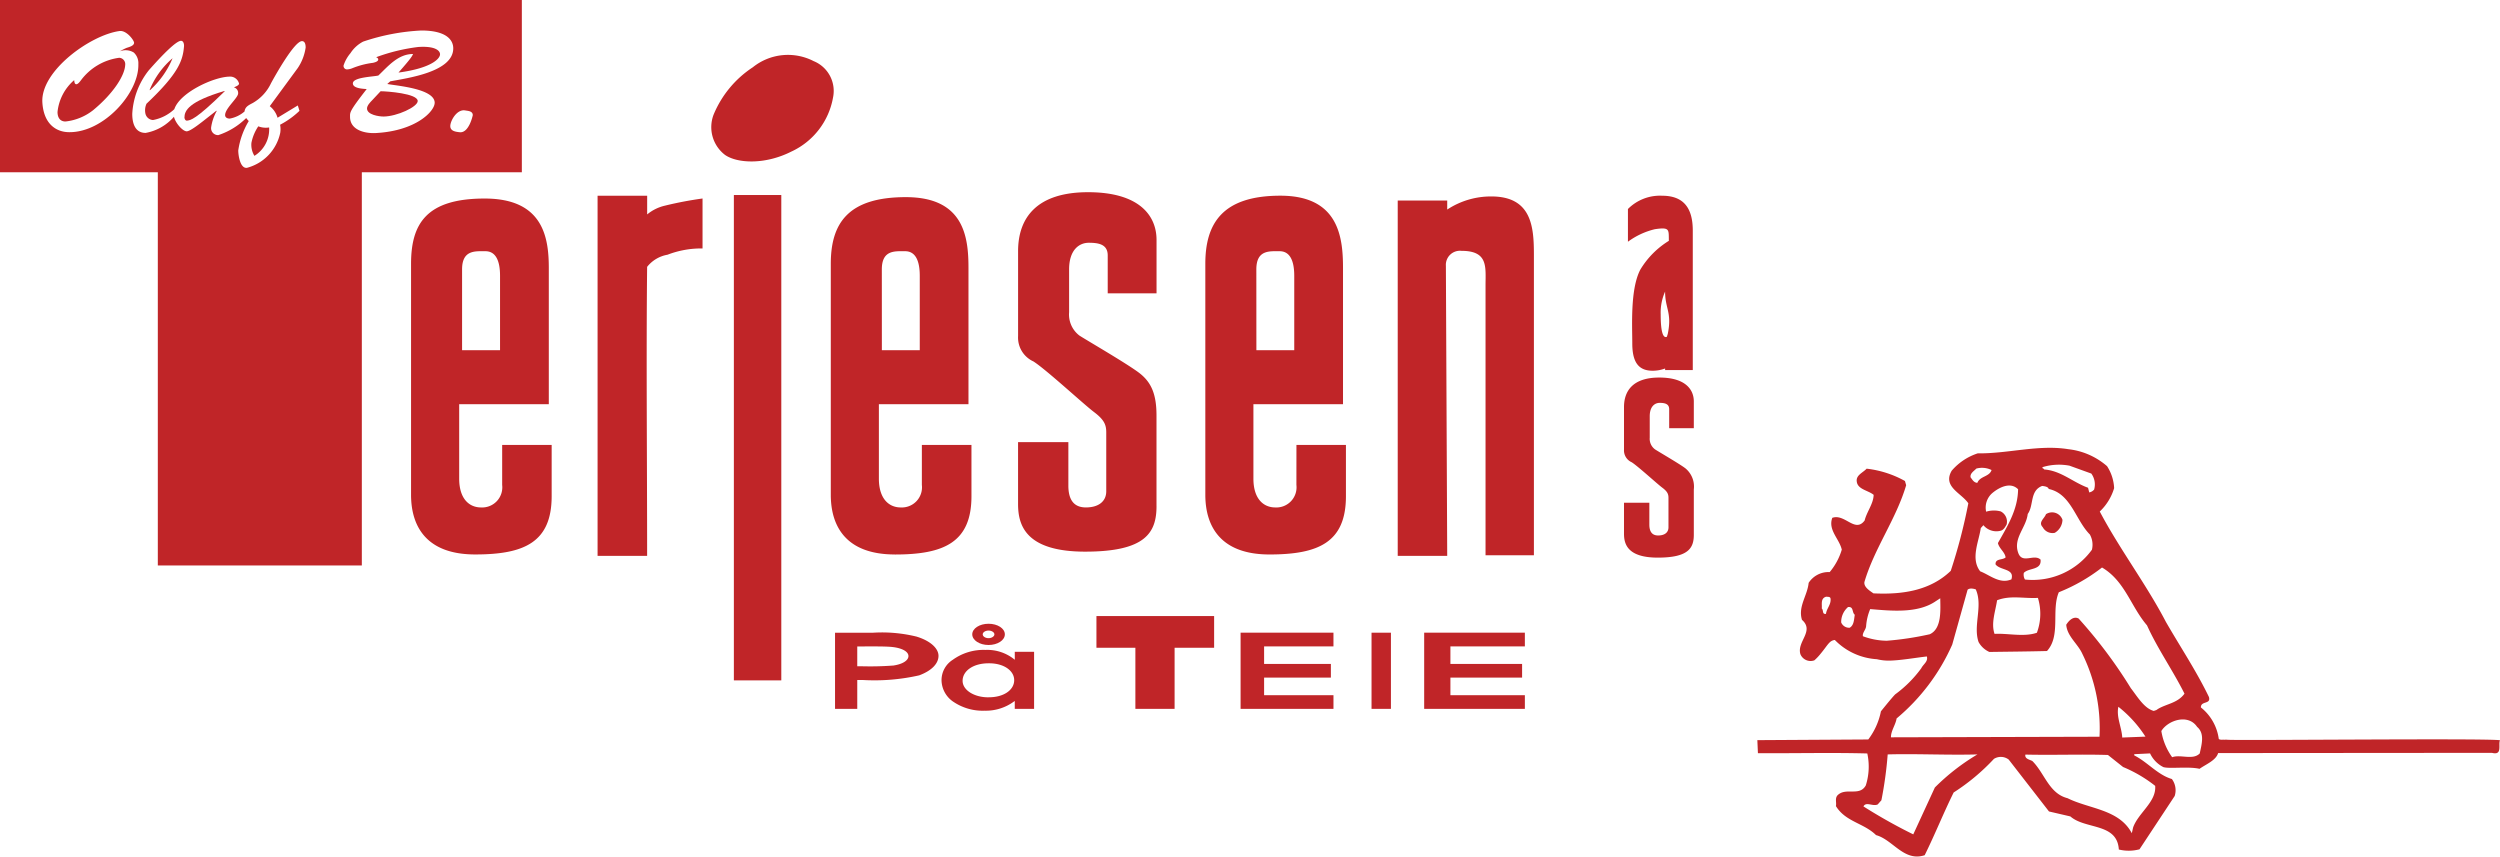
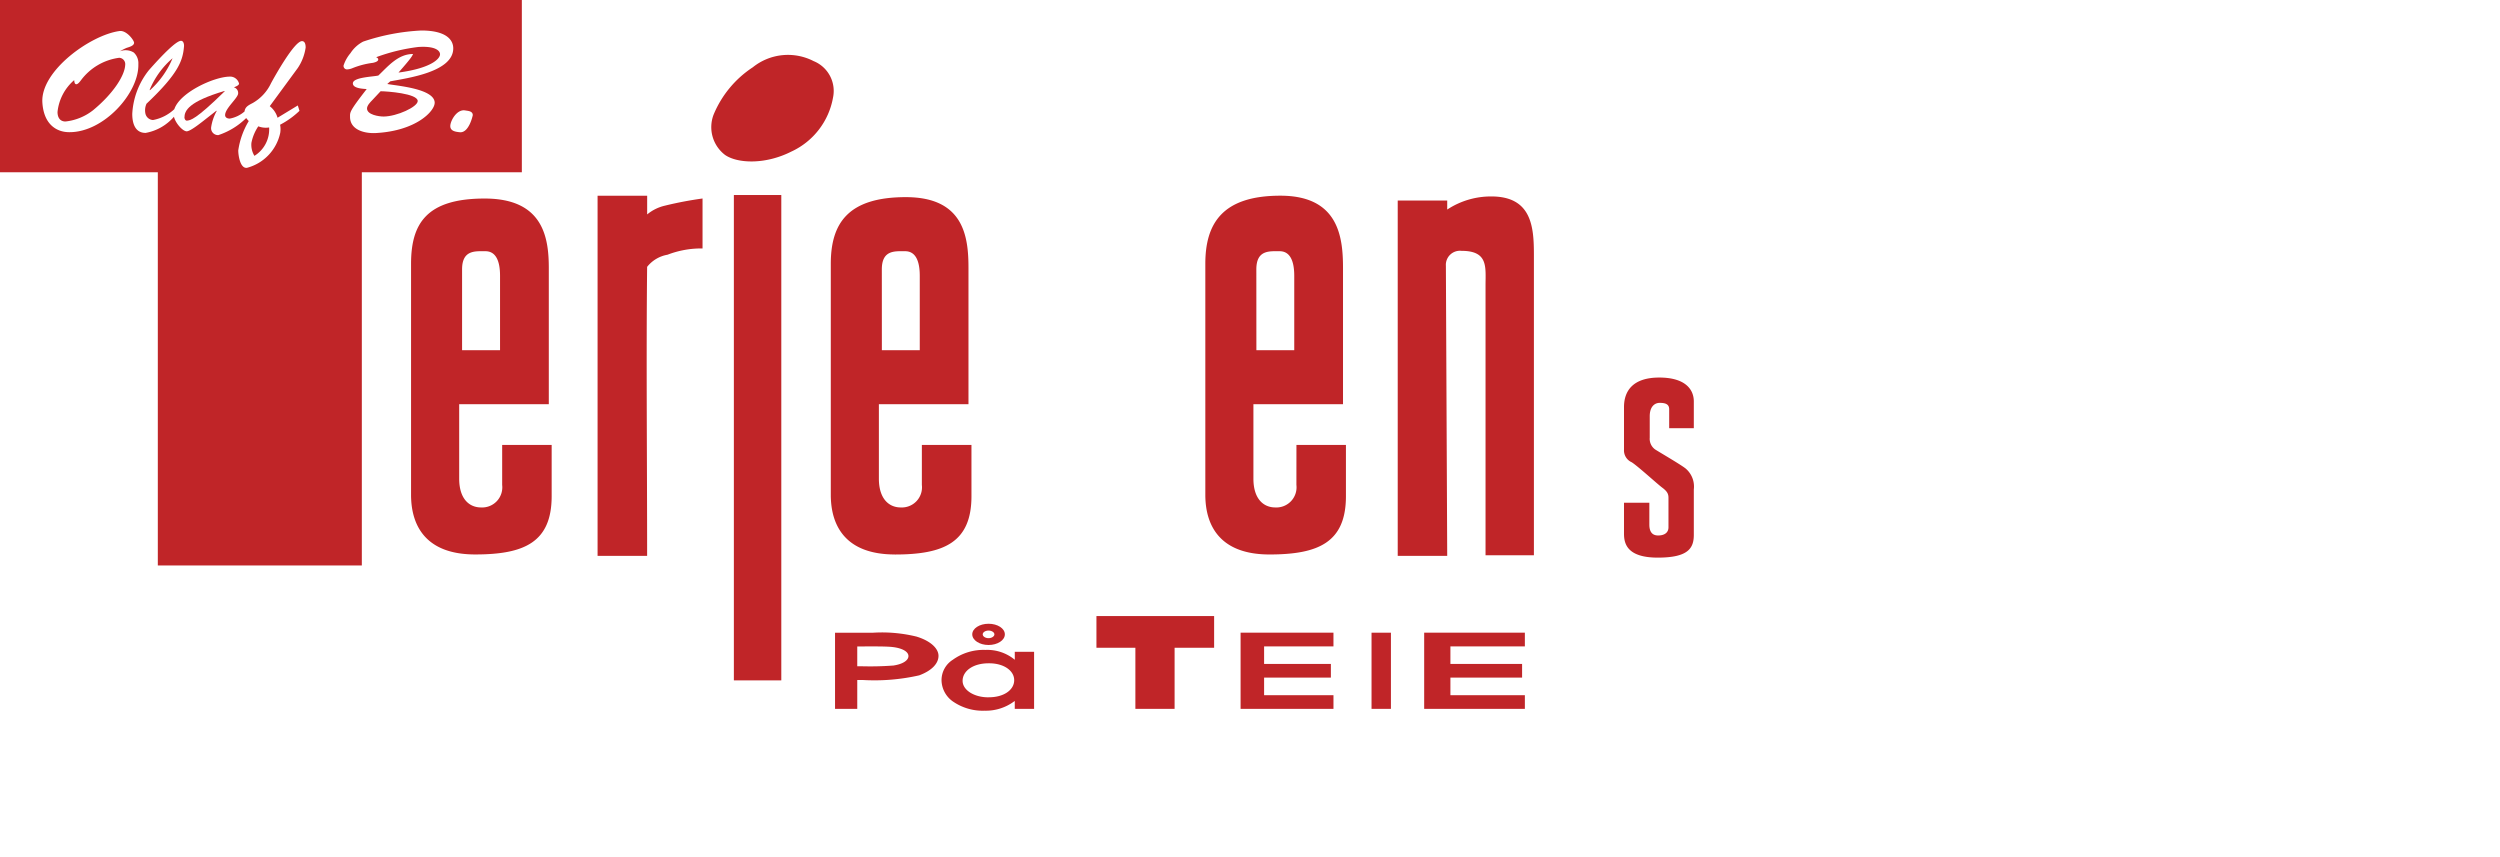
<svg xmlns="http://www.w3.org/2000/svg" width="222.251" height="76.145" viewBox="0 0 222.251 76.145">
  <defs>
    <clipPath id="a">
      <rect width="222.251" height="76.145" fill="#c02528" />
    </clipPath>
  </defs>
  <g clip-path="url(#a)">
-     <path d="M312.877,80.539a1.39,1.39,0,0,0,.675-1.149.977.977,0,0,0-1.467-.5c-.141.391-.712.712-.288,1.154a.981.981,0,0,0,1.081.5m12.878,19.612c-.6.625-1.7.064-2.452.338a5.453,5.453,0,0,1-.963-2.328c.58-.955,2.38-1.562,3.18-.37.716.6.382,1.621.235,2.36M321.9,96.3l-.234.079c-.857-.228-1.476-1.306-2.032-2.014a42.279,42.279,0,0,0-4.647-6.2c-.473-.247-.887.207-1.1.553.076,1.028,1.04,1.7,1.436,2.595a15,15,0,0,1,1.522,7.36l-18.541.051c-.013-.569.424-1.13.5-1.675a18.063,18.063,0,0,0,4.948-6.57l1.364-4.872c.185-.172.523-.1.727-.034.658,1.472-.252,3.206.248,4.676a2.052,2.052,0,0,0,.961.887c1.564-.023,3.491-.04,5.123-.083,1.244-1.358.371-3.62,1.052-5.225a15.649,15.649,0,0,0,3.84-2.2c2.046,1.208,2.555,3.465,4,5.144.943,2.088,2.3,4.007,3.332,6.073-.622.849-1.586.891-2.37,1.365Zm-3.034,2.444c-.054-.938-.54-1.82-.345-2.734a10.817,10.817,0,0,1,2.407,2.654Zm2.928,4.3c.115,1.421-1.487,2.381-1.959,3.684l-.12.523c-1.125-2.134-3.776-2.148-5.712-3.114-1.649-.415-2.03-2.211-3.125-3.3-.225-.134-.7-.183-.625-.577,2.6.059,4.851-.041,7.342.035l1.344,1.069a12.077,12.077,0,0,1,2.854,1.676m-19.586.146-1.92,4.167a47.141,47.141,0,0,1-4.429-2.485c.234-.456.839.033,1.271-.179l.325-.368a34.471,34.471,0,0,0,.559-4.076c2.425-.074,5.415.075,7.978,0a19.18,19.18,0,0,0-3.784,2.941M297.89,90.139a6.293,6.293,0,0,1-2.081-.4c-.062-.307.258-.564.286-.891a4.812,4.812,0,0,1,.363-1.523c1.856.156,4.23.407,5.835-.706l.394-.256c.008,1,.159,2.709-.938,3.2a27.2,27.2,0,0,1-3.86.58m8-15.308a1.932,1.932,0,0,1,1.358.128c-.19.608-1.029.532-1.264,1.14-.316-.025-.426-.267-.6-.488-.063-.352.279-.544.511-.78m3.712,1.841c-.026,1.834-.955,3.286-1.793,4.78.106.482.623.8.684,1.276-.276.258-.93.074-.894.621.423.552,1.717.352,1.409,1.329-1.027.445-1.9-.375-2.777-.716-.867-1.125-.121-2.622.055-3.842l.232-.258a1.5,1.5,0,0,0,1.51.5c.295-.06.437-.364.554-.56a1.018,1.018,0,0,0-.527-1.165,2.362,2.362,0,0,0-1.294.025,1.706,1.706,0,0,1,.569-1.672c.6-.494,1.6-1.006,2.272-.32m1.67,12.755c-1.163.4-2.584.03-3.763.1-.327-.942.075-1.985.225-2.988,1.186-.463,2.359-.141,3.63-.212a4.841,4.841,0,0,1-.091,3.1m.465-13.052c.226.025.543.073.586.27,1.988.421,2.383,2.763,3.657,4.046a1.863,1.863,0,0,1,.184,1.357,6.514,6.514,0,0,1-5.955,2.648.875.875,0,0,1-.1-.592c.458-.473,1.588-.217,1.49-1.18-.6-.555-1.661.458-2.007-.661-.413-1.271.734-2.2.865-3.395.556-.755.167-2.072,1.284-2.493m.07-1.682a5.02,5.02,0,0,1,2.36-.119l1.938.7a1.644,1.644,0,0,1,.252,1.422.744.744,0,0,1-.435.255l-.106-.415c-1.332-.478-2.4-1.518-3.9-1.625-.02-.112-.268-.092-.109-.222M294.643,88.981a.758.758,0,0,1-.764-.471,1.764,1.764,0,0,1,.609-1.366c.523-.059.333.484.6.684-.074.414-.059.917-.447,1.153m-2.113-1.232c-.365.062-.2-.329-.378-.484.051-.3-.145-.9.4-1.042.159.024.363-.017.383.179.061.525-.353.869-.405,1.348m59.918,11.235c-1.2-.191-23.1.038-24.226-.043a1.141,1.141,0,0,0-.273,0c-.18-.023-.363.038-.5-.073a4.311,4.311,0,0,0-1.59-2.8c-.014-.61.91-.248.715-.928-1.1-2.285-2.54-4.446-3.821-6.669-1.742-3.344-4.121-6.477-5.884-9.821a4.72,4.72,0,0,0,1.278-2.079,3.926,3.926,0,0,0-.63-1.952,6.3,6.3,0,0,0-3.446-1.51c-2.645-.428-5.376.407-8.051.37a5.161,5.161,0,0,0-2.312,1.541c-.837,1.429.856,1.977,1.476,2.9a48.824,48.824,0,0,1-1.563,6.006c-1.839,1.765-4.315,2.124-6.873,2-.316-.223-.876-.558-.8-1.014.884-3,2.827-5.6,3.709-8.6l-.107-.375a9.078,9.078,0,0,0-3.406-1.095c-.345.366-.961.577-.878,1.145.08.7,1.009.778,1.5,1.179-.011.786-.611,1.5-.8,2.282-.855,1.146-1.758-.635-2.875-.236-.4,1.086.63,1.865.843,2.829a5.565,5.565,0,0,1-1.074,1.994,2.1,2.1,0,0,0-1.872.958c-.107,1.135-.96,2.1-.593,3.288,1.141,1-.483,1.939-.137,3.056a.976.976,0,0,0,1.239.542,4.529,4.529,0,0,0,.553-.584c.64-.765.765-1.167,1.265-1.226a5.694,5.694,0,0,0,3.737,1.711,4.51,4.51,0,0,0,1.176.125c1-.029,2.248-.254,3.27-.37.129.46-.328.695-.491,1.042a10.578,10.578,0,0,1-2.323,2.327c-.341.344-1.271,1.511-1.271,1.511a6.1,6.1,0,0,1-1.123,2.5l-9.862.06.051,1.159c3.308.023,6.462-.064,9.724.025a5.5,5.5,0,0,1-.133,2.838c-.536.974-1.681.215-2.415.794-.389.28-.167.7-.242,1.047.863,1.407,2.472,1.5,3.567,2.58,1.511.415,2.48,2.393,4.324,1.786.912-1.844,1.664-3.734,2.577-5.577a18.492,18.492,0,0,0,3.579-2.986,1.156,1.156,0,0,1,1.314.061l3.581,4.613,1.9.441c1.343,1.175,4.163.559,4.309,2.942a3.715,3.715,0,0,0,1.837-.018l3.129-4.74a1.679,1.679,0,0,0-.25-1.509c-1.264-.368-2.175-1.516-3.346-2.1l0-.108,1.407-.069a2.6,2.6,0,0,0,1.183,1.218c.547.17,2.221-.078,3.215.152.573-.407,1.462-.745,1.652-1.4l24.343-.02c.97.253.532-.736.718-1.126" transform="translate(-130.197 -33.177)" fill="#c02528" fill-rule="evenodd" />
    <path d="M75.1,57.821a1.791,1.791,0,0,1-1.878,2c-1.039,0-1.943-.753-1.943-2.561V50.645h7.967V38.535c0-2.742-.515-6.176-5.7-6.176S67,34.6,67,38.165V58.694C67,61.506,68.363,64,72.7,64s6.8-1.064,6.8-5.182V54.265H75.1ZM71.536,38.659c0-1.744,1.167-1.617,2.075-1.617s1.3.831,1.3,2.184v6.616H71.536Z" transform="translate(-30.457 -14.709)" fill="#c02528" />
    <path d="M103.43,32.773a3.785,3.785,0,0,0-1.622.79V31.9H97.4V63.915h4.405c0-8.427-.088-17.6,0-25.692a2.955,2.955,0,0,1,1.813-1.079,8.36,8.36,0,0,1,3.113-.558V32.145a32.884,32.884,0,0,0-3.308.628" transform="translate(-44.275 -14.499)" fill="#c02528" />
    <path d="M125.008,9.484a4.984,4.984,0,0,0-5.376.562,9.267,9.267,0,0,0-3.5,4.243,3.107,3.107,0,0,0,1.037,3.556c1.1.753,3.563.877,5.9-.31a6.539,6.539,0,0,0,3.693-4.8,2.862,2.862,0,0,0-1.75-3.246" transform="translate(-52.705 -4.066)" fill="#c02528" />
    <rect width="4.217" height="43.149" transform="translate(65.241 17.337)" fill="#c02528" />
    <path d="M141.108,63.9c4.34,0,6.807-1.064,6.807-5.182V54.16h-4.409v3.556a1.792,1.792,0,0,1-1.878,2c-1.036,0-1.943-.753-1.943-2.561V50.54h7.965V38.43c0-2.742-.384-6.3-5.57-6.3s-6.67,2.372-6.67,5.933V58.589c0,2.811,1.358,5.308,5.7,5.308m-1.163-25.343c0-1.744,1.163-1.617,2.072-1.617s1.3.831,1.3,2.184v6.616h-3.369Z" transform="translate(-61.552 -14.604)" fill="#c02528" />
-     <path d="M178.237,59.227V51.173c0-1.873-.454-2.931-1.491-3.745s-4.923-3.058-5.378-3.369a2.353,2.353,0,0,1-.9-2.06V38.191c0-1.744.9-2.369,1.749-2.369s1.684.123,1.684,1.123v3.372h4.34V35.571c0-2.183-1.554-4.244-6.089-4.244s-6.22,2.249-6.22,5.247v7.551a2.329,2.329,0,0,0,1.363,2.246c1.164.747,4.469,3.807,5.375,4.491s1.1,1.126,1.1,1.809v5.247c0,.87-.65,1.434-1.813,1.434s-1.555-.813-1.555-1.94V53.547h-4.472V59.04c0,1.808.586,4.242,5.961,4.242s6.348-1.686,6.348-4.055" transform="translate(-75.424 -14.24)" fill="#c02528" />
    <path d="M204.55,57.611a1.792,1.792,0,0,1-1.879,2c-1.039,0-1.943-.753-1.943-2.561V50.435h7.965V38.325c0-2.742-.385-6.429-5.569-6.429s-6.671,2.5-6.671,6.059V58.484c0,2.811,1.361,5.308,5.7,5.308s6.8-1.064,6.8-5.182V54.055h-4.4Zm-3.562-19.162c0-1.744,1.162-1.617,2.07-1.617s1.3.831,1.3,2.184v6.616h-3.366Z" transform="translate(-89.299 -14.499)" fill="#c02528" />
    <path d="M236.137,32.018a7.065,7.065,0,0,0-3.928,1.166v-.8h-4.4V63.97h4.4l-.118-25.783a1.253,1.253,0,0,1,1.385-1.333c2.4,0,2.14,1.444,2.14,3.082v23.98h4.3V37.234c0-2.452-.161-5.216-3.784-5.216" transform="translate(-103.551 -14.554)" fill="#c02528" />
    <path d="M270.9,66.04V63.662c0-1.094-.786-2.126-3.07-2.126s-3.137,1.127-3.137,2.628v3.784a1.155,1.155,0,0,0,.688,1.12c.584.38,2.253,1.912,2.709,2.253s.557.568.557.909v2.626c0,.439-.326.72-.916.72s-.784-.409-.784-.971V72.667h-2.254V75.42c0,.9.292,2.125,3.007,2.125s3.2-.847,3.2-2.029V71.48a2.1,2.1,0,0,0-.752-1.877c-.523-.4-2.483-1.532-2.709-1.691a1.163,1.163,0,0,1-.458-1.028v-1.91c0-.872.458-1.187.879-1.187s.85.064.85.565V66.04Z" transform="translate(-120.319 -27.972)" fill="#c02528" />
-     <path d="M268.379,31.9a4.011,4.011,0,0,0-3.044,1.18V35.99a6.611,6.611,0,0,1,2.4-1.116c1.35-.2,1.217.041,1.238,1.035a7.6,7.6,0,0,0-2.537,2.561c-.909,1.735-.714,5.022-.714,6.57,0,1.862.714,2.417,1.814,2.417a3.171,3.171,0,0,0,1.105-.2v.142H271.1V35c0-1.8-.648-3.1-2.72-3.1m-.133,10.54a4.6,4.6,0,0,1,.392-2.019c0,1.522.626,1.863.239,3.756l-.081.262c-.275.126-.55-.2-.55-2" transform="translate(-120.611 -14.499)" fill="#c02528" />
    <path d="M143.4,103.481a12.866,12.866,0,0,0-3.9-.358h-3.393v6.77h1.976v-2.564h.526a17.933,17.933,0,0,0,4.978-.415c1.133-.419,1.718-1.064,1.718-1.732s-.72-1.328-1.911-1.7m-2.064,2.556a27.439,27.439,0,0,1-2.759.071h-.489v-1.765h.489c.58,0,2.094-.02,2.678.056.8.095,1.384.391,1.384.8,0,.393-.523.715-1.3.835" transform="translate(-61.872 -46.875)" fill="#c02528" />
    <path d="M159.915,103.552c.8,0,1.45-.42,1.45-.946s-.646-.942-1.45-.942-1.448.423-1.448.942.646.946,1.448.946m0-1.284c.282,0,.522.157.522.338s-.24.34-.522.34-.518-.155-.518-.34.238-.338.518-.338" transform="translate(-72.033 -46.212)" fill="#c02528" />
    <path d="M159.976,106.807a3.836,3.836,0,0,0-2.615-.878,4.664,4.664,0,0,0-2.9.878,2.145,2.145,0,0,0-1,1.823,2.354,2.354,0,0,0,.971,1.853,4.656,4.656,0,0,0,2.868.849,4.213,4.213,0,0,0,2.644-.849h.028v.686h1.718v-5.075h-1.718Zm-2.335,3.336c-1.263.01-2.306-.633-2.306-1.466,0-.888.956-1.568,2.337-1.558,1.322-.009,2.249.652,2.249,1.5,0,.871-.927,1.53-2.279,1.521" transform="translate(-69.759 -48.151)" fill="#c02528" />
    <path d="M178.707,103.228h3.462v5.432h3.486v-5.432h3.514v-2.818H178.707Z" transform="translate(-81.233 -45.642)" fill="#c02528" />
    <path d="M202.2,109.892h8.257v-1.216H204.29v-1.561h5.937V105.9H204.29v-1.557h6.166v-1.221H202.2Z" transform="translate(-91.911 -46.875)" fill="#c02528" />
    <rect width="1.724" height="6.771" transform="translate(121.93 56.247)" fill="#c02528" />
    <path d="M232.125,109.892h8.951v-1.216h-6.619v-1.561h6.373V105.9h-6.373v-1.557h6.619v-1.221h-8.951Z" transform="translate(-105.515 -46.875)" fill="#c02528" />
    <path d="M30.06,17.206c.011.065.063.295.263.257.267-.053.681-.015,3.322-2.613l-.025-.024c-3.177.949-3.56,1.74-3.56,2.379" transform="translate(-13.664 -6.74)" fill="#c02528" />
    <path d="M26.427,9.492a7.447,7.447,0,0,0-2.04,2.817l.027.028a7.926,7.926,0,0,0,2.013-2.844" transform="translate(-11.085 -4.315)" fill="#c02528" />
    <path d="M60.285,15.665c-.174.181-.465.469-.465.74,0,.557,1.051.715,1.478.715,1.187-.011,3.029-.859,3.029-1.379,0-.671-2.749-.869-3.3-.869Z" transform="translate(-27.192 -6.76)" fill="#c02528" />
    <path d="M41.583,20.584a3.974,3.974,0,0,0-.614,1.473,1.872,1.872,0,0,0,.268,1.155,2.771,2.771,0,0,0,1.307-2.524,1.86,1.86,0,0,1-.962-.1" transform="translate(-18.618 -9.357)" fill="#c02528" />
    <path d="M0,0V15.317h14.03V50.272H32.167V15.317H46.392V0ZM6.14,11.75c-1.051,0-2.252-.634-2.374-2.646C3.6,6.3,8.049,3.11,10.62,2.76c.629-.091,1.3.831,1.3,1.041,0,.273-.455.386-.655.451a4.851,4.851,0,0,0-.581.291l.008.008a1.376,1.376,0,0,1,1.2.118A1.291,1.291,0,0,1,12.3,5.7C12.368,8.28,9.2,11.789,6.14,11.75m18.535-1.282,1.8-1.094.149.479A7.437,7.437,0,0,1,24.9,11.089a2.057,2.057,0,0,1,.014.714,4.093,4.093,0,0,1-2.948,3.114c-.613.1-.785-1.113-.785-1.541a7.009,7.009,0,0,1,.933-2.614,2.528,2.528,0,0,1-.227-.268,6.348,6.348,0,0,1-2.476,1.517.617.617,0,0,1-.641-.69,4.3,4.3,0,0,1,.493-1.45l-.024-.031-1.227.961c-.255.195-1.11.873-1.414.873-.334,0-.974-.674-1.135-1.295a4.321,4.321,0,0,1-2.519,1.437c-.974,0-1.186-.923-1.186-1.686a6.793,6.793,0,0,1,1.466-3.876c1.213-1.377,2.441-2.625,2.869-2.625.226,0,.28.311.266.479-.1,1.237-.44,2.382-3.333,5.111a1.406,1.406,0,0,0-.095.894.729.729,0,0,0,.668.558,3.779,3.779,0,0,0,1.9-.967c.487-1.475,3.479-2.857,4.886-2.892a.814.814,0,0,1,.866.623c0,.16-.346.285-.463.328a.52.52,0,0,1,.383.533c0,.415-1.158,1.327-1.158,1.935,0,.22.2.312.412.312a2.741,2.741,0,0,0,1.315-.634c.051-.426.381-.566.738-.757A3.976,3.976,0,0,0,24.1,7.386c.348-.637,2.068-3.729,2.747-3.729.293,0,.325.363.325.57a4.358,4.358,0,0,1-.7,1.821l-2.49,3.392a2,2,0,0,1,.693,1.028M38.642,9.139c0,.743-1.64,2.493-5.23,2.689-.961.052-2.294-.257-2.294-1.441,0-.415-.067-.481,1.481-2.469-.376-.027-1.229-.064-1.229-.506,0-.56,1.87-.588,2.268-.7C34.5,5.892,35.389,4.8,36.72,4.8c-.094.222-.187.391-1.294,1.651,3.015-.4,3.723-1.287,3.693-1.641-.01-.284-.385-.736-1.934-.633a16.561,16.561,0,0,0-3.747.91c.081.034.188.092.188.2,0,.189-.333.268-.48.3a7.224,7.224,0,0,0-1.856.491,1.426,1.426,0,0,1-.412.092.308.308,0,0,1-.334-.352,3.258,3.258,0,0,1,.613-1.091A2.984,2.984,0,0,1,32.281,3.7a18.957,18.957,0,0,1,5.172-.988c2.294,0,2.841.884,2.841,1.585,0,2.1-4.042,2.639-5.6,2.934l-.267.237c.949.168,4.218.429,4.218,1.676m2.225,2.611c-.358-.035-.839-.1-.839-.543,0-.469.588-1.546,1.348-1.391.187.038.651.038.651.416,0,.013-.331,1.606-1.16,1.519" transform="translate(0 0)" fill="#c02528" />
    <path d="M14.869,9.416a5.065,5.065,0,0,0-3.411,2c-.082.1-.255.353-.416.353s-.172-.249-.186-.366a4.319,4.319,0,0,0-1.482,2.835c0,.455.2.843.708.843a4.8,4.8,0,0,0,2.466-1.012c1.787-1.478,2.8-3.066,2.843-4.014a.565.565,0,0,0-.523-.637" transform="translate(-4.261 -4.28)" fill="#c02528" />
  </g>
</svg>